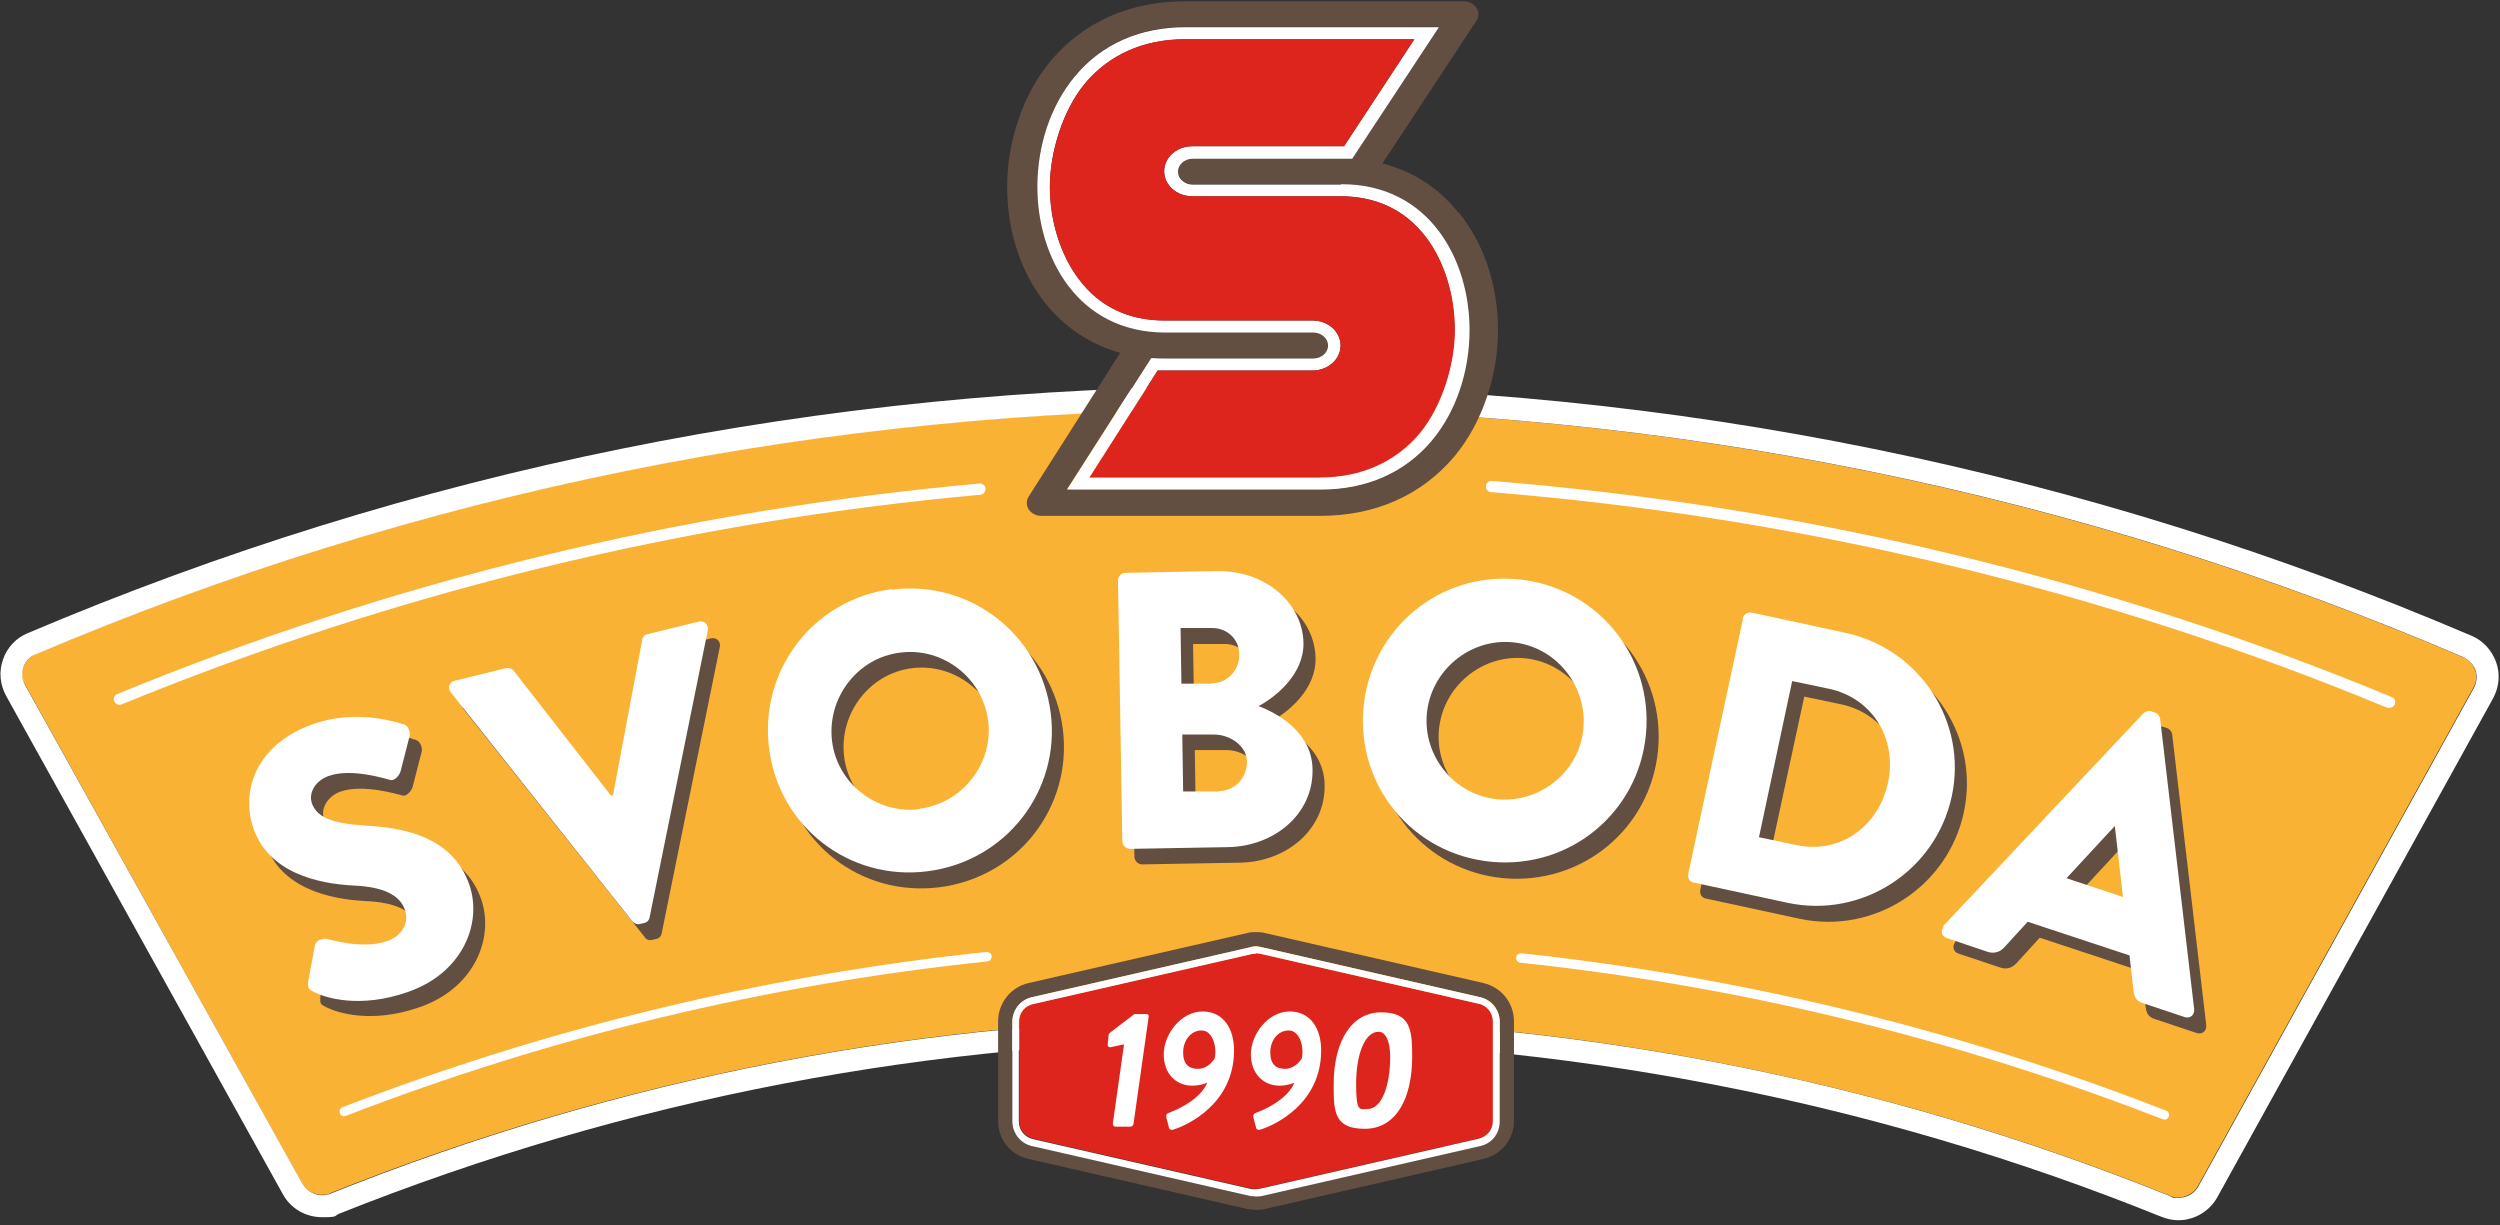
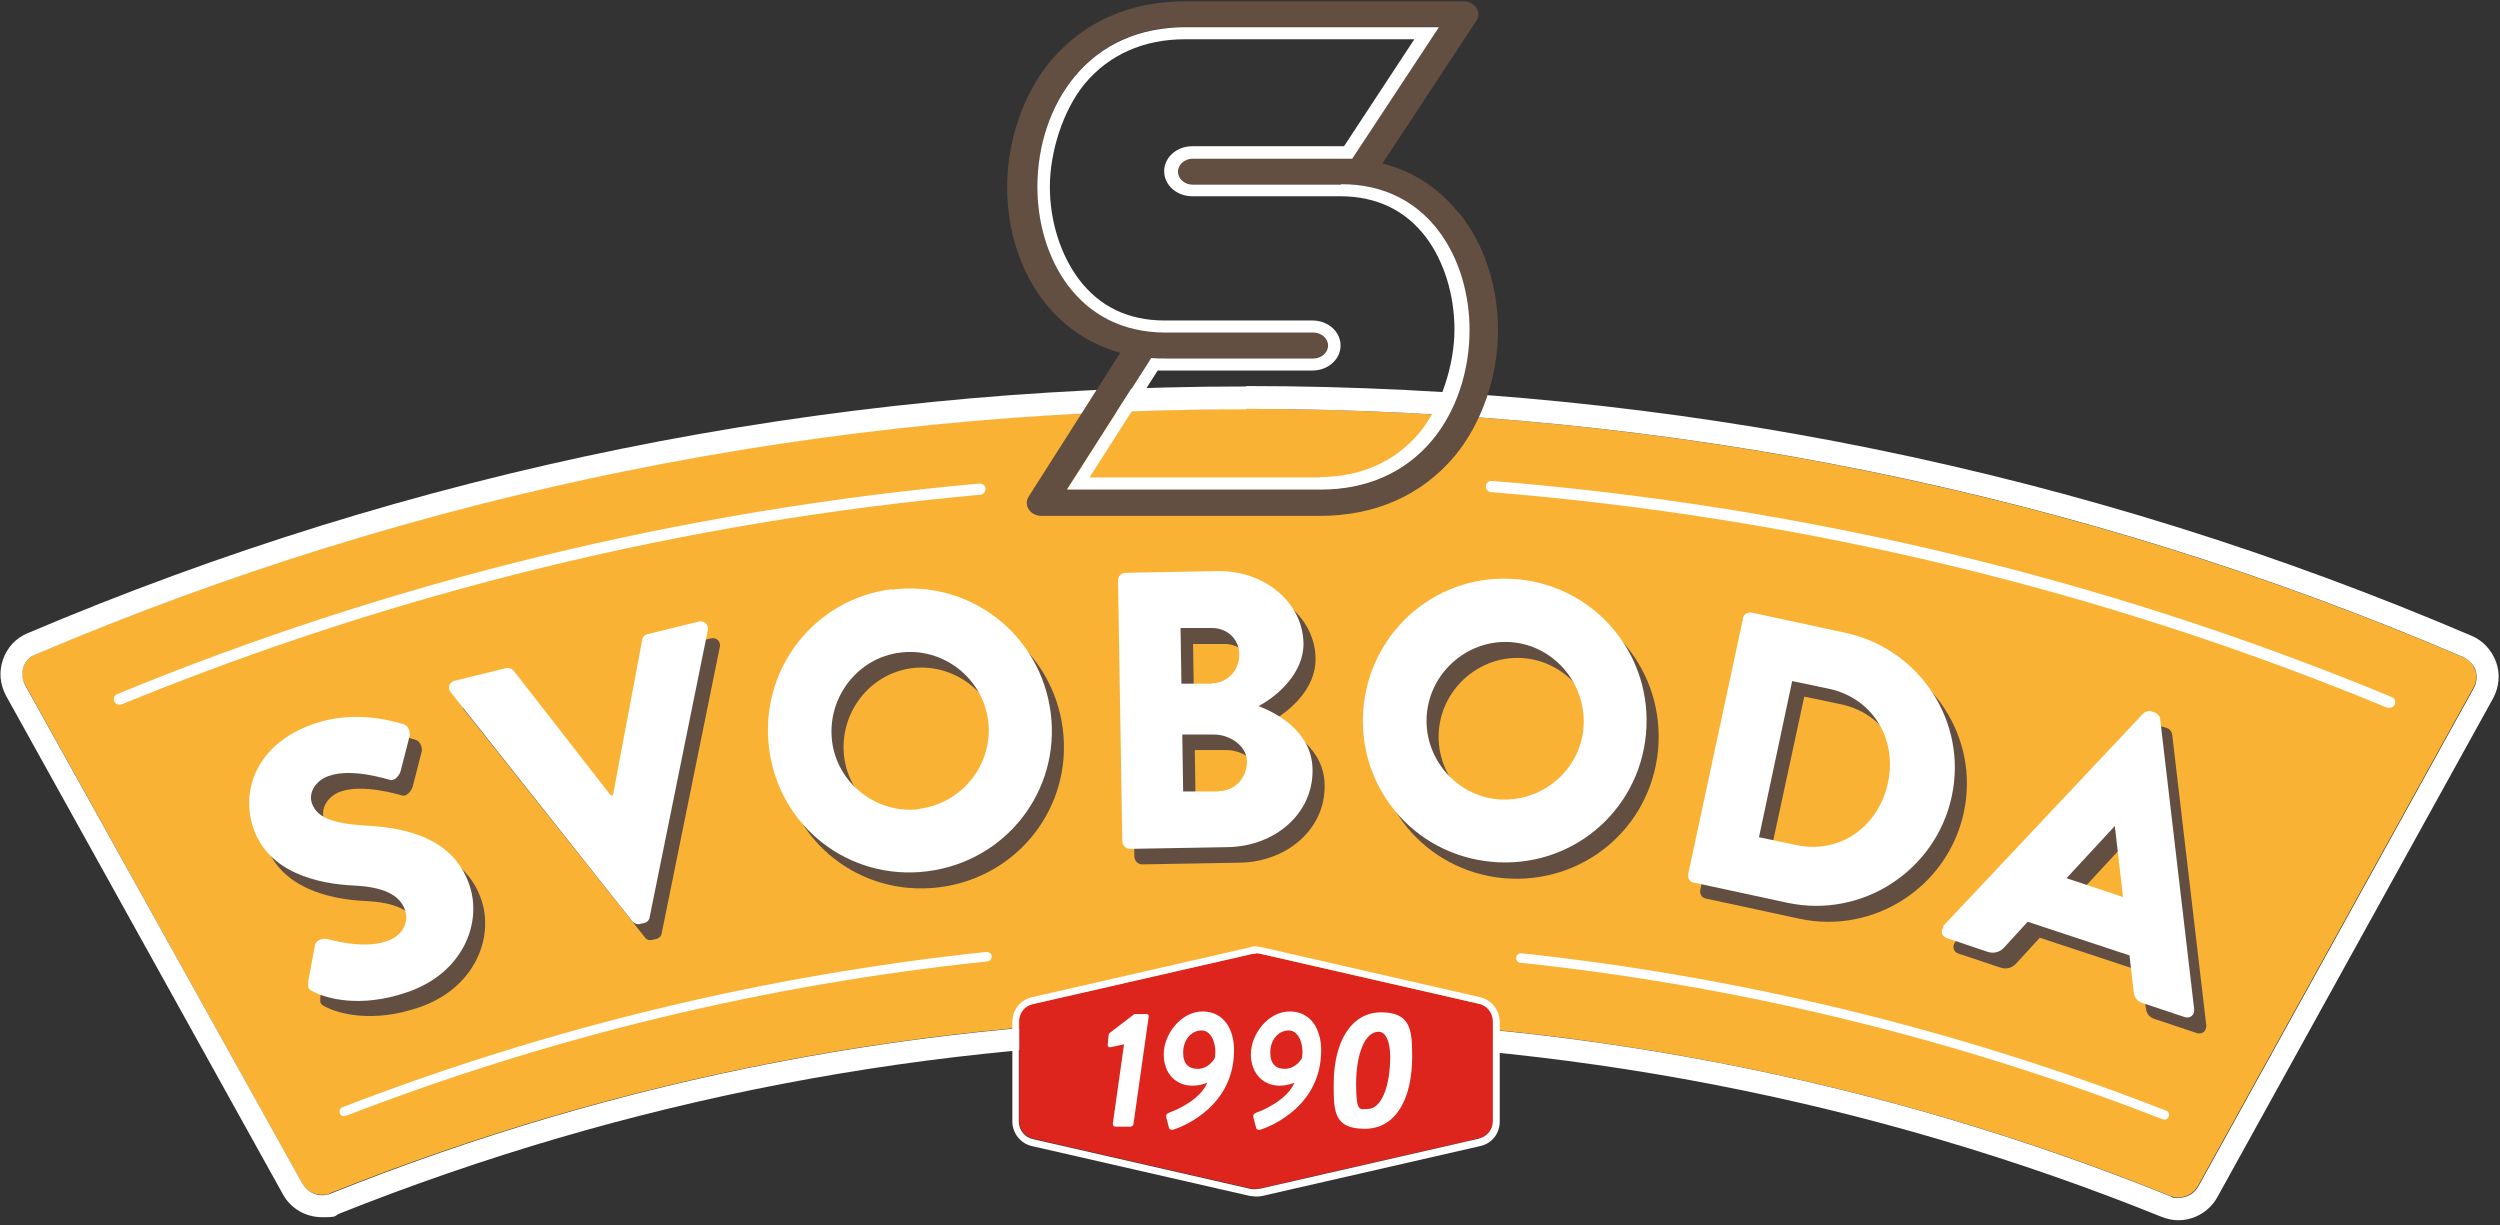
<svg xmlns="http://www.w3.org/2000/svg" id="Vrstva_1" data-name="Vrstva 1" version="1.1" viewBox="0 0 579.6 284">
  <rect x="0" y="0" width="579.6" height="284" fill="#333333" stroke="none" />
  <defs>
    <style>
      .cls-1 {
        fill: #dd251d;
      }

      .cls-1, .cls-2, .cls-3, .cls-4 {
        stroke-width: 0px;
      }

      .cls-2 {
        fill: #f9b233;
      }

      .cls-3 {
        fill: #634e42;
      }

      .cls-4 {
        fill: #fff;
      }
    </style>
  </defs>
  <path class="cls-2" d="M573.8,155.3c-.5-1.4-1.5-2.5-2.9-3-89.1-38.1-184.1-57.5-282.1-57.5S97.1,113.9,8.3,151.6c-1.3.6-2.4,1.7-2.9,3-.5,1.4-.4,2.9.4,4.1l64.2,115.6c.9,1.7,2.7,2.7,4.6,2.7s1.3-.1,2-.4c67.5-27,138.9-40.7,212.3-40.7s146.1,13.9,214.1,41.3c.6.3,1.3.4,2,.4,1.9,0,3.7-1,4.6-2.7l63.9-115.6c.7-1.3.8-2.8.3-4.1Z" />
  <path class="cls-4" d="M288.9,94.8c98,0,192.9,19.3,282.1,57.5,1.3.6,2.4,1.7,2.9,3,.5,1.4.3,2.9-.3,4.1l-63.9,115.6c-.9,1.7-2.7,2.7-4.6,2.7s-1.3-.1-2-.4c-68-27.4-140-41.3-214.1-41.3s-144.8,13.7-212.3,40.7c-.6.3-1.3.4-2,.4-1.9,0-3.6-1-4.6-2.7L5.8,158.8c-.7-1.3-.8-2.8-.4-4.1.5-1.4,1.5-2.5,2.9-3,88.7-37.7,183.1-56.8,280.5-56.8M288.9,89.6c-98.1,0-193.2,19.3-282.5,57.2-2.7,1.1-4.8,3.4-5.7,6.1-1,2.8-.7,5.8.7,8.4l64.2,115.6c1.8,3.3,5.3,5.3,9.1,5.3s2.7-.3,3.9-.8c66.9-26.7,137.7-40.3,210.4-40.3s144.8,13.8,212.1,41c1.3.5,2.6.8,3.9.8,3.8,0,7.3-2.1,9.1-5.4l63.9-115.6c1.4-2.6,1.7-5.6.7-8.4-1-2.7-3-5-5.7-6.1-89.8-38.4-185.4-57.9-284.1-57.9h0Z" />
  <g>
    <path class="cls-3" d="M74.2,231.4l1.6-8.6c.3-1.4,2-1.8,2.8-1.5.4,0,8.2,2.5,13.9.5,3.5-1.2,5.2-4.2,4.2-7.2-1.2-3.6-5.2-5.4-11.9-5.7-8.5-.4-19.8-3-23.3-13.4-2.9-8.6.8-19.5,14.1-24.1,9-3.1,17.5-.9,20.7.1,1.2.3,1.6,1.9,1.5,2.6l-2.1,8.2c-.3,1.2-1.6,2.5-2.5,2.1-.9-.2-8.9-2.7-14.2-.9-3.1,1.1-4.7,4-3.9,6.3,1.1,3.2,4.5,4.7,12.3,5.1,7.7.4,20.2,2,24.2,13.7,3,8.9-1.6,20.5-14.3,24.9-11.2,3.9-19.1,1.3-21.7,0-1.2-.6-1.5-.8-1.3-2.3Z" />
    <path class="cls-3" d="M107.4,164.2c-.8-1-.4-2.4,1-2.7l11.8-2.8c.7-.2,1.5.2,1.7.6l22.5,28.9h.5c0-.1,6.8-36.1,6.8-36.1,0-.5.6-1.2,1.3-1.3l11.8-2.8c1.3-.3,2.3.7,2.1,1.9l-13.5,66.5c-.1.6-.6,1.2-1.3,1.3l-.9.2c-.7.2-1.4-.1-1.7-.6l-42.2-53.1Z" />
    <path class="cls-3" d="M209.6,140.4c18.1-2.3,34.5,10.5,36.8,28.6,2.3,18.1-10.4,34.4-28.6,36.7-18.2,2.3-34.4-10.3-36.7-28.5-2.3-18.1,10.3-34.6,28.4-36.9ZM216,191.2c10-1.3,17.1-10.5,15.9-20.3-1.3-10-10.5-17.2-20.4-16-9.9,1.2-17,10.5-15.8,20.5,1.2,9.9,10.4,17,20.3,15.8Z" />
    <path class="cls-3" d="M262.1,138.2c0-.9.7-1.7,1.7-1.8l21.3-.4c10.8-.2,19.8,7.1,19.9,16.7.1,7-6.1,12.3-10.4,14.6,4.9,1.9,12.4,6.3,12.5,14.7.2,10.2-8.7,17.8-19.6,18l-22.7.4c-1,0-1.7-.8-1.8-1.7l-1-60.5ZM283.9,162.1c3.5,0,6.4-3,6.3-6.7,0-3.7-3-6.2-6.5-6.1h-7.1c0,.1.2,12.9.2,12.9h7.1ZM285.5,187c3.6,0,6.5-3,6.5-6.8,0-3.7-4-6.3-7.6-6.3h-7.4c0,.1.2,13.2.2,13.2h8.3Z" />
    <path class="cls-3" d="M354.7,138c18.2,1.7,31.4,17.7,29.7,35.9-1.7,18.2-17.6,31.3-35.8,29.7-18.2-1.7-31.3-17.5-29.7-35.7,1.7-18.2,17.5-31.5,35.7-29.8ZM350,189c10,.9,19-6.5,19.9-16.4.9-10-6.5-19.1-16.5-20-9.9-.9-18.9,6.6-19.8,16.6-.9,9.9,6.5,18.9,16.4,19.8Z" />
    <path class="cls-3" d="M406.8,147.1c.2-.9,1.1-1.5,2-1.4l21.8,4.7c17.3,3.7,28.4,20.7,24.7,37.9-3.7,17.3-20.8,28.4-38.1,24.7l-21.8-4.7c-.9-.2-1.4-1.1-1.2-2l12.7-59.2ZM419.2,199.5c10.1,2.2,19.1-4.2,21.3-14.4,2.2-10.1-3.5-19.6-13.6-21.8l-8.6-1.8-7.8,36.2,8.6,1.8Z" />
    <path class="cls-3" d="M453.2,218.4l46.5-49.4c.4-.4,1.2-.7,1.8-.5l.9.3c.6.2,1.1.8,1.2,1.5l7.9,67.4c.1,1.3-.9,2.2-2.2,1.8l-9.6-3.2c-1.6-.5-2.1-1.3-2.3-3.2l-.9-7.9-23.6-7.8-5.4,5.9c-.8.9-2.1,1.6-3.8,1l-9.6-3.2c-1.3-.4-1.6-1.8-.7-2.8ZM495,211.6l-1.9-16.5h0s-11.2,12.1-11.2,12.1l13.2,4.4Z" />
  </g>
  <path class="cls-1" d="M342.8,232.7l-50.7-11.6c-.3,0-.6-.1-.9-.1s-.6,0-.9.1l-50.7,11.6c-1.9.4-3.3,2.1-3.3,4.1v23.1c0,2,1.3,3.6,3.3,4.1l50.7,11.6c.3,0,.6,0,.9,0s.6,0,1-.1l50.7-11.6c1.9-.4,3.3-2.1,3.3-4.1v-23.1c0-2-1.3-3.7-3.3-4.1Z" />
-   <path class="cls-3" d="M291.2,219.4c.4,0,.9,0,1.3.2l50.7,11.6c2.7.6,4.5,2.9,4.5,5.7v23.1c0,2.7-1.9,5.1-4.5,5.7l-50.7,11.6c-.4,0-.9.1-1.3.1s-.9,0-1.3-.1l-50.7-11.6c-2.6-.6-4.5-2.9-4.5-5.7v-23.1c0-2.7,1.9-5.1,4.5-5.7l50.7-11.6c.4,0,.9-.2,1.3-.2M291.2,216.1c-.7,0-1.4,0-2,.2l-50.7,11.6c-4.1.9-7.1,4.6-7.1,8.9v23.1c0,4.3,2.9,7.9,7.1,8.8l50.7,11.6c.7.1,1.4.2,2,.2s1.3,0,2-.2l50.7-11.6c4.2-1,7.1-4.6,7.1-8.8v-23.1c0-4.3-2.9-7.9-7.1-8.9l-50.7-11.6c-.7-.2-1.4-.2-2-.2h0Z" />
  <path class="cls-3" d="M338.3,49.4c5.8,7.2,9,16.8,9,27.2s-3.6,21.4-10.1,29.2c-7.6,9-18.3,13.8-31.2,13.8h-64.6c-1.2,0-2.3-.6-2.9-1.5-.6-.9-.6-2.1,0-3l21.2-33.3c-6.8-1.9-12.6-5.7-17.2-11.3-5.8-7.2-9-16.8-9-27.2s3.6-21.4,10.1-29.2c7.6-9,18.3-13.8,31.2-13.8h64.6c1.2,0,2.3.6,2.9,1.5.6.9.6,2.1,0,3l-21.8,33.1c7.1,1.8,13.1,5.7,17.7,11.5ZM331.8,102.1c5.6-6.7,8.7-16,8.7-25.6,0-16.3-9.3-33.8-29.7-33.8h-34.3c-1.9,0-3.4-1.4-3.4-3s1.5-3,3.4-3h34.3c.9,0,1.8,0,2.7,0l20.1-30.5h-58.7c-10.6,0-19.5,3.9-25.7,11.4-5.6,6.7-8.7,16-8.7,25.6,0,16.3,9.3,33.8,29.7,33.8h34.3c1.9,0,3.4,1.4,3.4,3s-1.5,3-3.4,3h-34.3c-1.1,0-2.2,0-3.3-.1l-19.5,30.5h58.8c10.6,0,19.5-3.9,25.8-11.4Z" />
  <path class="cls-4" d="M310.8,42.8h-34.3c-1.9,0-3.4-1.4-3.4-3s1.5-3,3.4-3h34.3c.9,0,1.8,0,2.7,0l20.1-30.5h-58.7c-10.6,0-19.5,3.9-25.7,11.4-5.6,6.7-8.7,16-8.7,25.6,0,16.3,9.3,33.8,29.7,33.8h34.3c1.9,0,3.4,1.4,3.4,3s-1.5,3-3.4,3h-34.3c-1.1,0-2.2,0-3.3-.1l-19.5,30.5h58.8c10.6,0,19.5-3.9,25.8-11.4,5.6-6.7,8.7-16,8.7-25.6,0-16.3-9.3-33.8-29.7-33.8ZM306,110.7h-53.4l15.8-24.8c.5,0,1,0,1.6,0h34.3c3.6,0,6.5-2.6,6.5-5.8s-2.9-5.8-6.5-5.8h-34.3c-8.4,0-15.1-3.2-19.9-9.6-4.2-5.6-6.7-13.4-6.7-21.4s3-17.7,8.1-23.9c5.6-6.7,13.6-10.3,23.2-10.3h53.2l-16.3,24.8c-.3,0-.6,0-.9,0h-34.3c-3.6,0-6.5,2.6-6.5,5.8s2.9,5.8,6.5,5.8h34.3c8.4,0,15.1,3.2,19.9,9.5,4.2,5.6,6.6,13.4,6.6,21.4s-3,17.7-8.1,23.9c-5.6,6.7-13.6,10.3-23.2,10.3Z" />
-   <path class="cls-1" d="M330.7,55.1c4.2,5.6,6.6,13.4,6.6,21.4s-3,17.7-8.1,23.9c-5.6,6.7-13.6,10.3-23.2,10.3h-53.4l15.8-24.8c.5,0,1,0,1.6,0h34.3c3.6,0,6.5-2.6,6.5-5.8s-2.9-5.8-6.5-5.8h-34.3c-8.4,0-15.1-3.2-19.9-9.6-4.2-5.6-6.7-13.4-6.7-21.4s3-17.7,8.1-23.9c5.6-6.7,13.6-10.3,23.2-10.3h53.2l-16.3,24.8c-.3,0-.6,0-.9,0h-34.3c-3.6,0-6.5,2.6-6.5,5.8s2.9,5.8,6.5,5.8h34.3c8.4,0,15.1,3.2,19.9,9.5Z" />
  <path class="cls-4" d="M291.2,221c.3,0,.6,0,.9.1l50.7,11.6c1.9.4,3.3,2.1,3.3,4.1v23.1c0,2-1.3,3.6-3.3,4.1l-50.7,11.6c-.3,0-.7.1-1,.1s-.6,0-.9,0l-50.7-11.6c-1.9-.4-3.3-2.1-3.3-4.1v-23.1c0-2,1.3-3.7,3.3-4.1l50.7-11.6c.3,0,.6-.1.9-.1M291.2,219.4c-.4,0-.9,0-1.3.2l-50.7,11.6c-2.6.6-4.5,2.9-4.5,5.7v23.1c0,2.7,1.9,5.1,4.5,5.7l50.7,11.6c.4,0,.9.1,1.3.1s.9,0,1.3-.1l50.7-11.6c2.7-.6,4.5-2.9,4.5-5.7v-23.1c0-2.7-1.9-5.1-4.5-5.7l-50.7-11.6c-.4,0-.9-.2-1.3-.2h0Z" />
  <path class="cls-4" d="M554,164.1c-.2,0-.3,0-.5,0-66.2-27.4-136.1-44.2-207.8-50-.7,0-1.3-.7-1.2-1.4,0-.7.7-1.3,1.4-1.2,72,5.8,142.2,22.6,208.6,50.1.7.3,1,1,.7,1.7-.2.5-.7.8-1.2.8Z" />
  <path class="cls-4" d="M27.7,163.4c-.5,0-1-.3-1.2-.8-.3-.7,0-1.4.7-1.7,63.7-26.2,131-42.6,199.9-48.8.7,0,1.4.5,1.4,1.2,0,.7-.5,1.4-1.2,1.4-68.6,6.2-135.6,22.6-199.1,48.6-.2,0-.3.1-.5.1Z" />
  <path class="cls-4" d="M501.8,259.5c-.1,0-.3,0-.4,0-47.7-18.6-97.8-30.9-148.9-36.3-.6,0-1-.6-1-1.2,0-.6.6-1,1.2-1,51.3,5.5,101.6,17.8,149.5,36.5.6.2.8.9.6,1.4-.2.4-.6.7-1,.7Z" />
  <path class="cls-4" d="M79.8,258.8c-.5,0-.9-.3-1-.7-.2-.6,0-1.2.6-1.4,47.9-18.5,98.1-30.6,149.3-36,.6,0,1.2.4,1.2,1,0,.6-.4,1.2-1,1.2-51,5.3-101.1,17.4-148.7,35.8-.1,0-.3,0-.4,0Z" />
  <g>
    <path class="cls-4" d="M71.4,227.8l1.6-8.6c.3-1.4,2-1.7,2.8-1.5.4,0,8.2,2.5,13.9.5,3.5-1.2,5.2-4.2,4.2-7.2-1.2-3.6-5.2-5.4-11.9-5.7-8.4-.4-19.8-3-23.3-13.4-2.9-8.6.7-19.5,14.1-24.1,9-3.1,17.5-.9,20.7.1,1.2.2,1.6,1.9,1.5,2.6l-2.1,8.2c-.3,1.2-1.6,2.5-2.5,2.1-.9-.2-8.9-2.8-14.2-.9-3.1,1.1-4.7,3.9-3.9,6.3,1.1,3.2,4.5,4.7,12.3,5.2,7.7.4,20.2,2,24.2,13.7,3.1,8.9-1.5,20.5-14.3,24.9-11.2,3.9-19.1,1.3-21.7,0-1.2-.6-1.5-.8-1.3-2.3Z" />
    <path class="cls-4" d="M104.5,160.5c-.8-1-.4-2.4,1-2.7l11.8-2.9c.7-.2,1.5.2,1.8.6l22.5,28.9h.5c0-.1,6.8-36.1,6.8-36.1,0-.5.6-1.2,1.3-1.3l11.8-2.9c1.3-.3,2.3.7,2.1,2l-13.5,66.6c-.1.6-.6,1.2-1.3,1.3l-.9.2c-.7.2-1.3-.1-1.8-.6l-42.1-53.1Z" />
    <path class="cls-4" d="M206.8,136.7c18.2-2.3,34.5,10.5,36.8,28.6,2.3,18.1-10.4,34.4-28.6,36.7-18.1,2.3-34.4-10.3-36.7-28.5-2.3-18.1,10.3-34.6,28.4-36.9ZM213.2,187.5c10-1.3,17.1-10.5,15.9-20.3-1.2-10-10.5-17.2-20.4-15.9-9.9,1.2-17,10.5-15.8,20.5,1.2,9.9,10.4,17,20.3,15.8Z" />
    <path class="cls-4" d="M259.2,134.6c0-.9.7-1.8,1.7-1.8l21.3-.4c10.8-.2,19.8,7.1,20,16.7.1,7-6.1,12.3-10.4,14.6,4.9,1.9,12.4,6.3,12.5,14.7.2,10.2-8.7,17.8-19.6,18l-22.7.4c-1,0-1.7-.8-1.8-1.7l-1-60.5ZM281,158.4c3.5,0,6.4-3,6.3-6.7,0-3.7-3-6.2-6.5-6.1h-7.1c0,.1.2,12.9.2,12.9h7.1ZM282.6,183.4c3.6,0,6.5-3,6.5-6.8,0-3.7-4-6.3-7.6-6.3h-7.4c0,.1.2,13.2.2,13.2h8.3Z" />
    <path class="cls-4" d="M351.9,134.3c18.2,1.7,31.4,17.7,29.7,35.9-1.7,18.2-17.6,31.3-35.8,29.6-18.2-1.7-31.3-17.5-29.7-35.7,1.7-18.2,17.5-31.5,35.7-29.8ZM347.2,185.3c10,.9,19-6.5,19.9-16.4.9-10-6.5-19.1-16.5-20-9.9-.9-18.9,6.6-19.8,16.6-.9,9.9,6.5,18.9,16.4,19.8Z" />
    <path class="cls-4" d="M404,143.4c.2-.9,1.1-1.5,2-1.4l21.8,4.7c17.3,3.7,28.4,20.7,24.7,37.9-3.7,17.3-20.8,28.4-38.1,24.7l-21.8-4.7c-.9-.2-1.4-1.1-1.2-2l12.7-59.2ZM416.4,195.9c10.1,2.2,19.1-4.2,21.3-14.4,2.2-10.1-3.5-19.6-13.6-21.8l-8.6-1.8-7.7,36.2,8.6,1.8Z" />
    <path class="cls-4" d="M450.4,214.8l46.5-49.4c.4-.4,1.2-.7,1.8-.5l.9.3c.6.2,1.1.8,1.2,1.4l7.9,67.4c.1,1.3-.9,2.2-2.2,1.8l-9.6-3.2c-1.6-.5-2.1-1.3-2.3-3.2l-.9-7.9-23.6-7.8-5.4,5.9c-.8.9-2.1,1.6-3.8,1.1l-9.5-3.2c-1.3-.4-1.6-1.8-.7-2.7ZM492.2,208l-1.9-16.5h0s-11.2,12.1-11.2,12.1l13.2,4.4Z" />
  </g>
  <g>
    <path class="cls-4" d="M260.7,242.1l-3.3.7c-.3,0-.6-.2-.6-.5l.2-2.1c0-.4.1-.6.5-.9l5.5-4.2h2.8c.4,0,.6.3.5.7l-3.5,24.7c0,.4-.4.7-.7.7h-3.5c-.4,0-.6-.3-.6-.7l2.6-18.4Z" />
    <path class="cls-4" d="M270.4,259c-.1-.5,0-.8.8-1.1,1.7-.6,7.1-3,8.7-6.9,0,0-1.4.7-3.5.7-3.7,0-6.6-2.7-6.6-7.3s4-9.9,9-9.9,7.3,4.2,7.3,9c0,12.5-10.9,17.4-14.1,18.4-.5.1-.9,0-1-.5l-.6-2.3ZM281.6,245.4c.6-2.5-.4-6.5-3-6.5s-4.3,2.4-4.3,5.1,1.3,3.8,3.4,3.8,3.4-1.6,3.9-2.4Z" />
    <path class="cls-4" d="M290.6,259c-.1-.5,0-.8.8-1.1,1.7-.6,7.1-3,8.7-6.9,0,0-1.4.7-3.5.7-3.6,0-6.6-2.7-6.6-7.3s4-9.9,9-9.9,7.3,4.2,7.3,9c0,12.5-10.9,17.4-14.1,18.4-.5.1-.9,0-1-.5l-.6-2.3ZM301.8,245.4c.6-2.5-.4-6.5-3-6.5s-4.3,2.4-4.3,5.1,1.3,3.8,3.4,3.8,3.4-1.6,3.9-2.4Z" />
    <path class="cls-4" d="M309.2,251.4c0-10.1,4.2-16.7,11-16.7s7.2,4,7.2,10.2c0,10.1-3.9,16.8-11,16.8s-7.2-4-7.2-10.2ZM322.3,245c0-3.5-1-5.8-2.7-5.8-3.2,0-5.2,5.3-5.2,12.1s.9,5.8,2.7,5.8c3.2,0,5.2-5.3,5.2-12.1Z" />
  </g>
</svg>